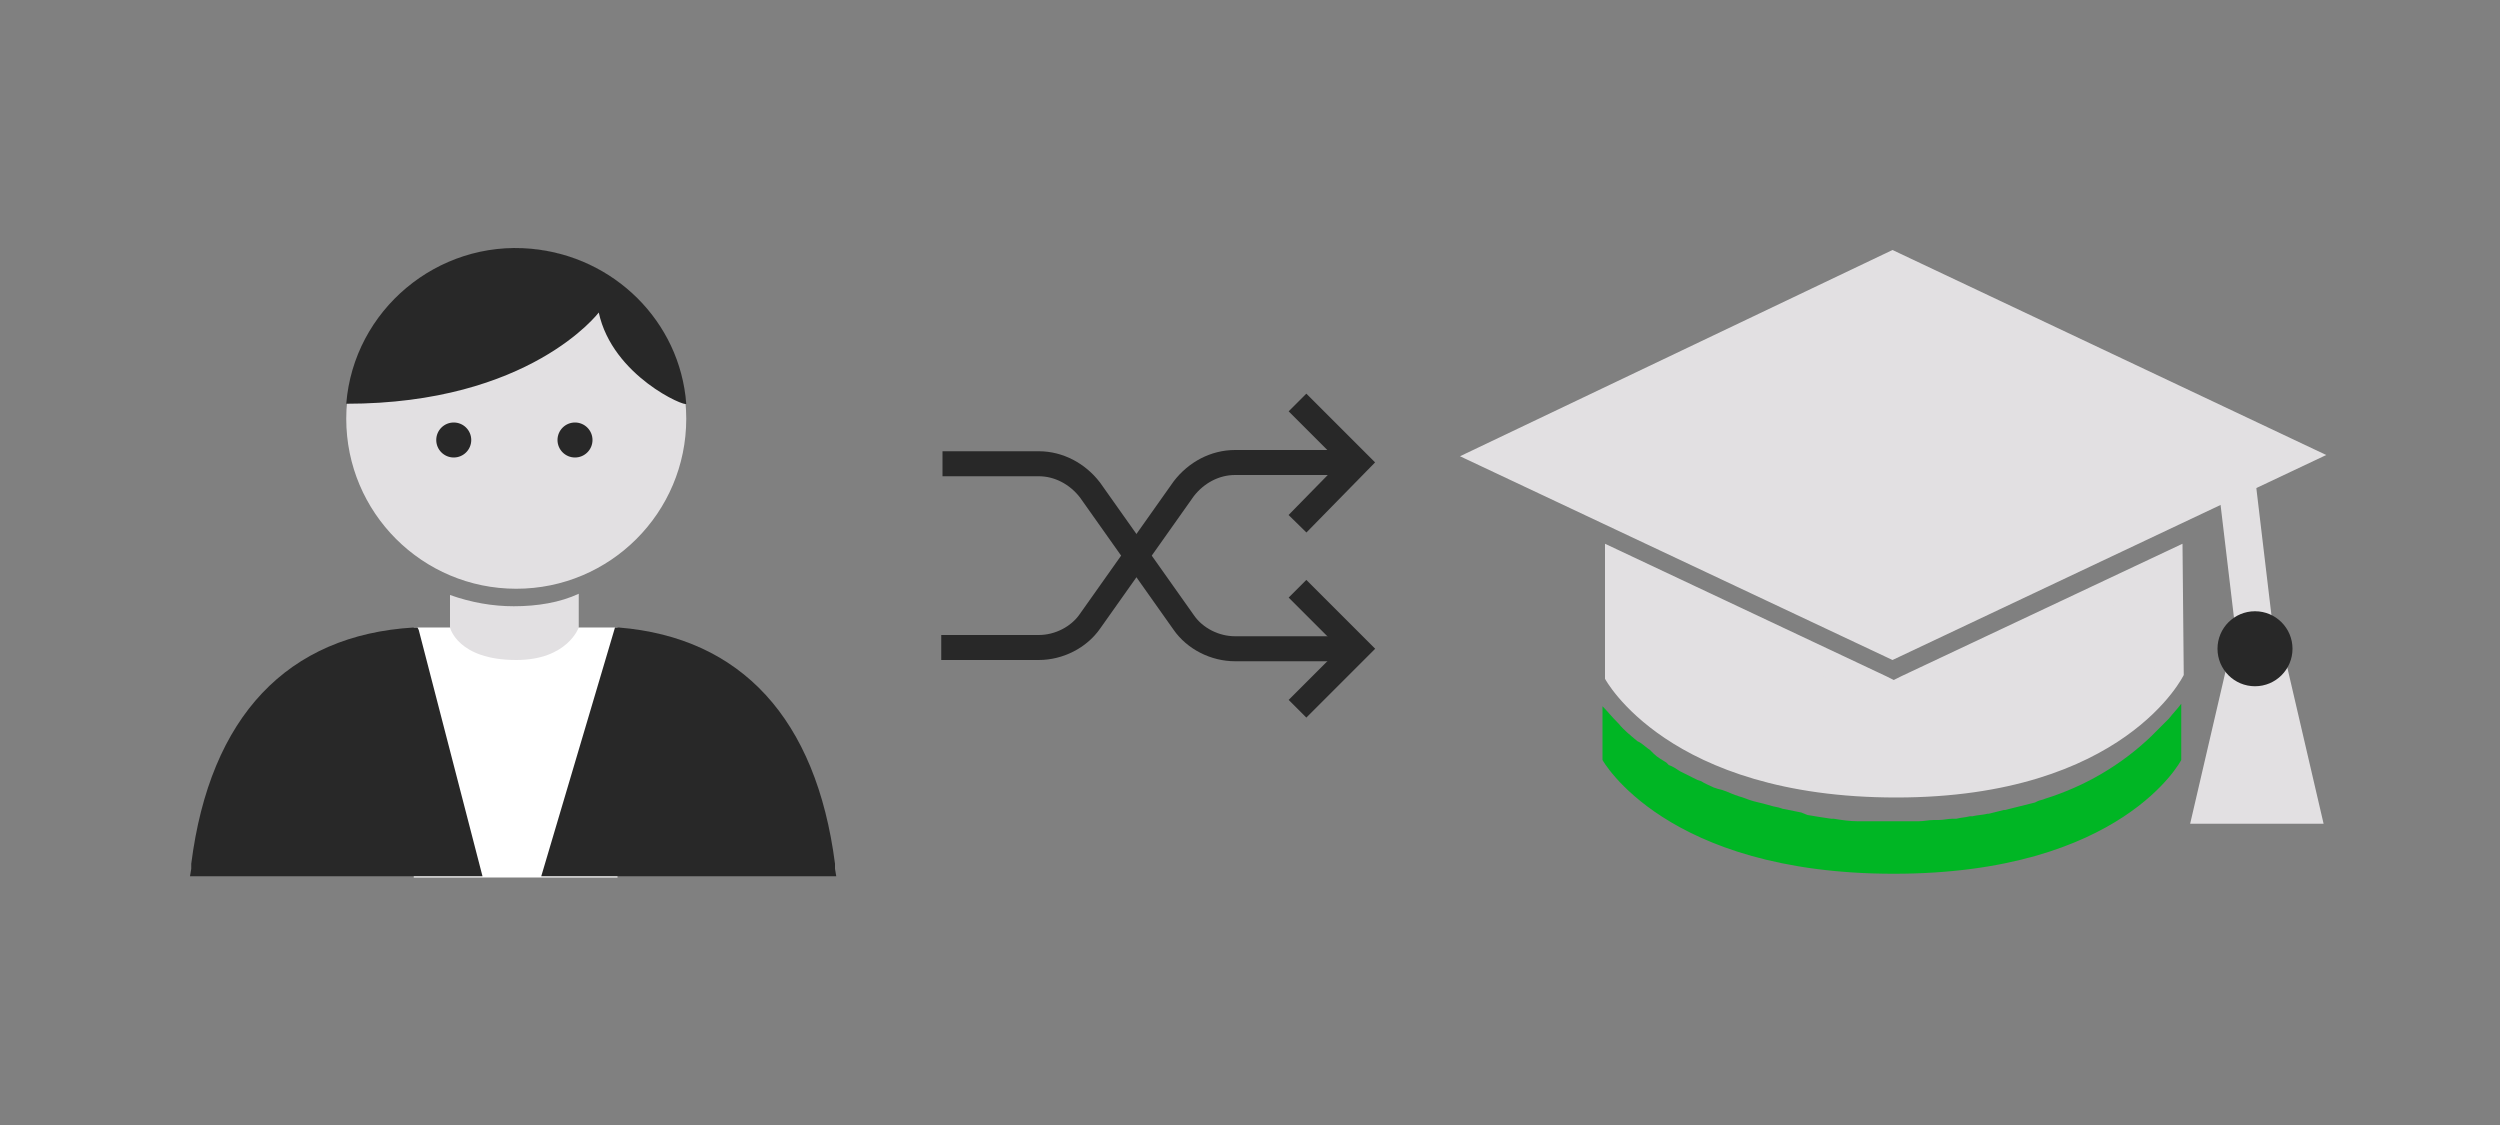
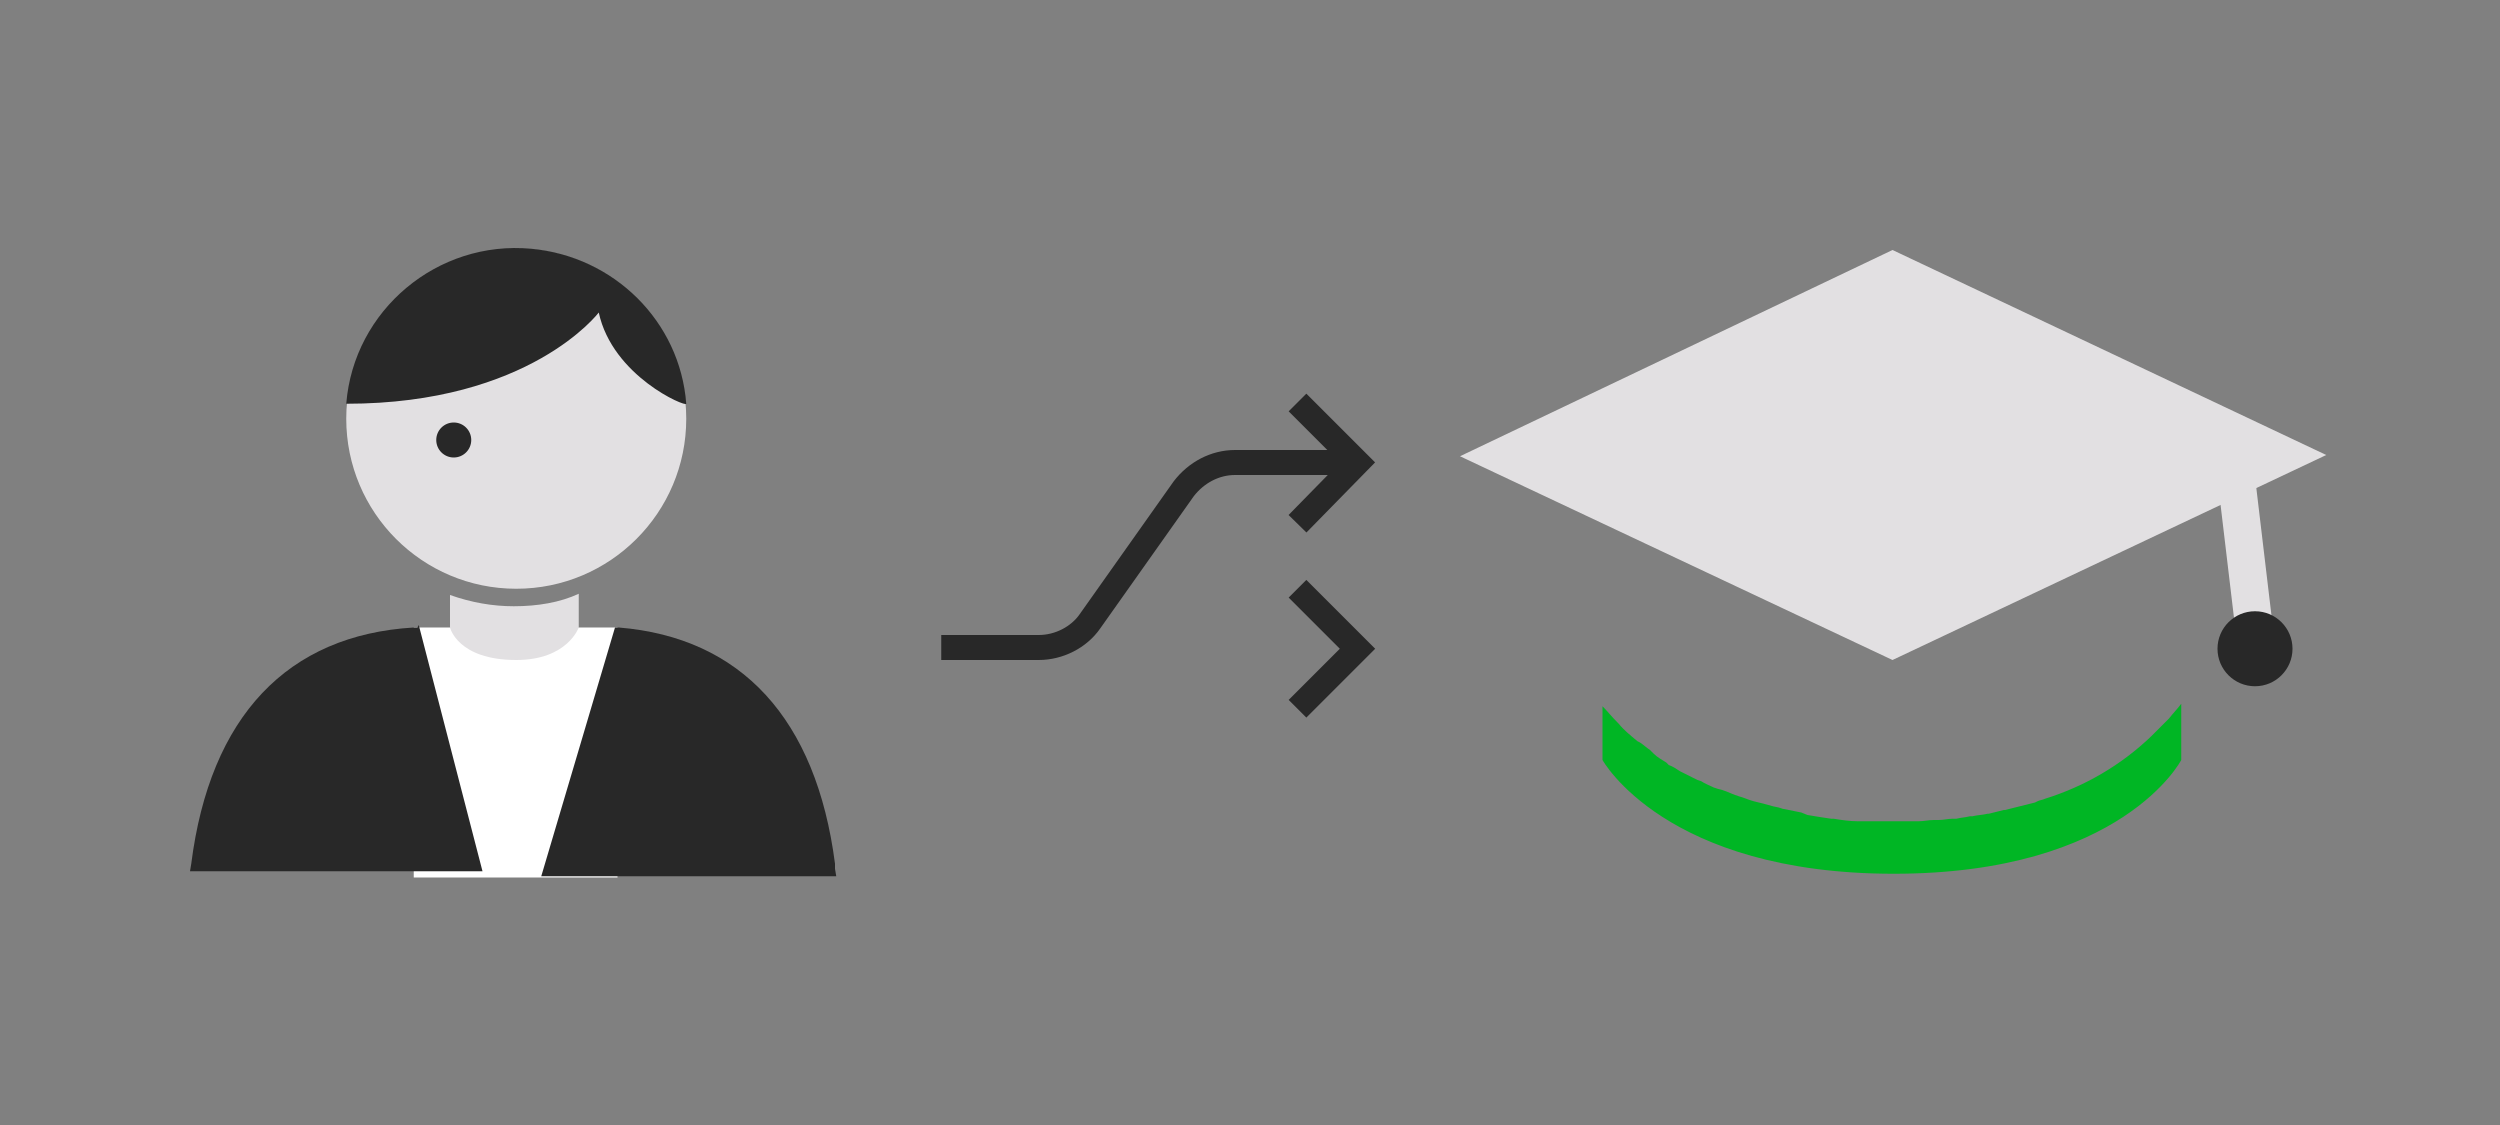
<svg xmlns="http://www.w3.org/2000/svg" version="1.1" x="0px" y="0px" viewBox="0 0 200 90" style="enable-background:new 0 0 200 90;" xml:space="preserve">
  <rect x="0" y="0" width="200" height="90" fill="#808080" stroke="none" />
  <style type="text/css">
	.st0{fill:#E2E0E2;}
	.st1{fill:#282828;}
	.st2{fill:none;stroke:#282828;stroke-width:2;stroke-linecap:square;stroke-miterlimit:10;}
	.st3{fill:#FFFFFF;}
	.st4{fill:#00BD2F;}
	.st5{fill:#E1DFE1;}
	.st6{fill:#00B624;}
	.st7{fill:none;stroke:#FFFFFF;stroke-width:2;stroke-miterlimit:10;}
	.st8{fill:#282827;}
	.st9{fill:none;stroke:#E2E0E2;stroke-width:3;stroke-miterlimit:10;}
	.st10{fill:#E2E0E2;stroke:#E2E0E2;stroke-width:3;stroke-miterlimit:10;}
	.st11{fill:#282828;stroke:#282828;stroke-miterlimit:10;}
	.st12{fill:none;stroke:#282828;stroke-width:2;stroke-miterlimit:10;}
	.st13{fill:#353534;}
	.st14{fill:#E6E4E6;}
	.st15{fill:none;stroke:#FFFFFF;stroke-width:2;stroke-linecap:square;stroke-miterlimit:10;}
	.st16{fill:none;stroke:#282828;stroke-width:2;stroke-linecap:square;stroke-miterlimit:10;stroke-dasharray:2,4.5;}
	.st17{fill:none;stroke:#282828;stroke-width:2.61;stroke-linecap:square;stroke-miterlimit:10;}
	.st18{fill:none;stroke:#00B624;stroke-width:2;stroke-linecap:square;stroke-miterlimit:10;}
</style>
  <g id="Layer_1">
    <g>
      <polyline class="st9" points="151.4,36.4 178.8,37.4 180.5,51.7   " />
-       <polygon class="st10" points="179.4,54.5 177.1,64.4 184,64.4 181.7,54.5   " />
      <circle class="st3" cx="180.4" cy="51.9" r="2.3" />
      <circle class="st11" cx="180.4" cy="51.9" r="2.5" />
-       <path class="st0" d="M151.6,62.8c-9.1,0-14.7-2.4-17.8-4.5c-1.7-1.1-3.2-2.6-4.4-4.3v-8.8l22.1,10.4l22-10.4v8.5    C172.7,55.1,167.6,62.8,151.6,62.8z" />
-       <path class="st0" d="M172.4,46.9v6.5c-1.1,1.7-6.1,8.3-20.8,8.3c-14.7,0-20-6.3-21.1-8v-6.8l19.5,9.2l0.6,0.3l0.9,0.4l0.9-0.4    l0.6-0.3L172.4,46.9 M174.6,43.5l-22.5,10.6l-0.6,0.3l-0.6-0.3l-22.5-10.6v10.8c0,0,5,9.5,23.3,9.5s23-9.8,23-9.8L174.6,43.5    L174.6,43.5z" />
      <path class="st6" d="M151.6,68.9c-15.8,0-21.3-7.1-22.2-8.4v-1.3c0.3,0.3,0.6,0.6,1,0.9l0.2,0.1c0.3,0.2,0.5,0.4,0.8,0.6l0.1,0.1    c0.3,0.2,0.6,0.5,1,0.7l0.3,0.2c0.3,0.2,0.6,0.4,0.9,0.6l0.3,0.2c0.4,0.2,0.8,0.4,1.2,0.6l0.3,0.2l1.1,0.5l0.3,0.2    c0.5,0.2,0.9,0.4,1.4,0.6l0.3,0.1c0.4,0.1,0.8,0.3,1.3,0.4l0.4,0.1c0.5,0.2,1.1,0.3,1.7,0.4l0.3,0.1c0.5,0.1,1,0.2,1.6,0.3    l0.5,0.1c0.7,0.1,1.3,0.2,2,0.3h0.2c0.6,0.1,1.3,0.1,1.9,0.2h0.6c0.8,0,1.6,0.1,2.3,0.1h0.2c0.6,0,1.1,0,1.7,0h0.4    c0.4,0,0.8,0,1.2-0.1l0.4,0l1.2-0.1h0.3l1.1-0.2h0.2l1.2-0.2h0.1c0.5-0.1,0.9-0.2,1.3-0.3h0.1l1.2-0.3c0.4-0.1,0.8-0.2,1.2-0.4    l0.4-0.1l0.5-0.2c3.3-1.1,6.4-2.8,8.9-5.2l0.6-0.5v1.6C172.6,61.9,167.5,68.9,151.6,68.9z" />
      <path class="st6" d="M166.1,65c-3.2,1.5-7.9,2.8-14.5,2.8c-3.5,0-7.1-0.4-10.5-1.3l0.7,0.2l0.2,0h0.1c0.5,0.1,1,0.2,1.6,0.3l0,0    l0.5,0.1c0.7,0.1,1.4,0.2,2,0.3h0.2h0.1c0.6,0.1,1.3,0.1,2,0.2h0.6c0.9,0.1,1.6,0.1,2.4,0.1h0.2c0.6,0,1.1,0,1.7,0h0.3h0.1    l1.2-0.1h0.3h0.1c0.4,0,0.8-0.1,1.2-0.1h0.2h0.1c0.4-0.1,0.8-0.1,1.2-0.2h0.2h0.1c0.4-0.1,0.8-0.1,1.2-0.2h0.1    c0.4-0.1,0.9-0.2,1.3-0.3h0.1c0.4-0.1,0.9-0.2,1.3-0.3c0.4-0.1,0.8-0.2,1.2-0.4l0.2-0.1l0,0l0.2-0.1l0.5-0.2    c0.6-0.2,1.2-0.4,1.8-0.7 M174.5,56.3L174.5,56.3c-0.3,0.4-0.6,0.7-1,1.2l0,0c-0.4,0.4-0.9,0.9-1.4,1.4c-2.4,2.3-5.3,4-8.5,5    c-0.2,0.1-0.4,0.1-0.6,0.2l-0.2,0.1l0,0c-0.4,0.1-0.8,0.2-1.2,0.3l0,0c-0.4,0.1-0.8,0.2-1.2,0.3h-0.1c-0.4,0.1-0.8,0.2-1.2,0.3    H159c-0.4,0.1-0.8,0.1-1.2,0.2h-0.2c-0.4,0.1-0.7,0.1-1.1,0.2h-0.3c-0.4,0-0.7,0.1-1.1,0.1l-0.4,0c-0.4,0-0.8,0.1-1.2,0.1h-0.4    c-0.5,0-1.1,0-1.6,0h-0.2c-0.7,0-1.4,0-2.2,0h-0.5c-0.6,0-1.3-0.1-1.9-0.2h-0.2c-0.7-0.1-1.3-0.2-1.9-0.3l-0.5-0.2    c-0.5-0.1-1-0.2-1.5-0.3l-0.3-0.1c-0.6-0.1-1.1-0.3-1.6-0.4l-0.4-0.1c-0.4-0.1-0.8-0.3-1.2-0.4l-0.3-0.1c-0.5-0.2-0.9-0.4-1.4-0.5    l-0.3-0.1c-0.4-0.2-0.7-0.3-1-0.5l-0.3-0.1c-0.4-0.2-0.8-0.4-1.2-0.6l-0.2-0.1c-0.3-0.2-0.6-0.4-0.9-0.5l-0.2-0.2    c-0.3-0.2-0.7-0.4-1-0.7L132,60c-0.3-0.2-0.5-0.4-0.8-0.6l-0.2-0.1c-0.6-0.5-1.1-0.9-1.5-1.4l-0.1-0.1c-0.5-0.5-0.8-0.9-1.2-1.3    v4.3c0,0,5,9.1,23.3,9.1s23-9.1,23-9.1v-4.7L174.5,56.3z" />
      <polygon class="st0" points="116.8,36.5 151.4,52.8 186.1,36.4 151.4,20   " />
    </g>
    <g>
      <path class="st12" d="M107.4,37h-8.6c-1.6,0-3.1,0.8-4.1,2.1l-7.5,10.6c-0.9,1.3-2.5,2.1-4.1,2.1h-7.8" />
-       <path class="st12" d="M75.4,37.1h7.7c1.6,0,3.1,0.8,4.1,2.1l7.5,10.6c0.9,1.3,2.5,2.1,4.1,2.1h8.6" />
      <polyline class="st12" points="103.8,32.2 108.6,37 103.8,41.9   " />
      <polyline class="st12" points="103.8,47.1 108.6,51.9 103.8,56.7   " />
      <g>
        <rect x="33.1" y="50.2" class="st3" width="16.3" height="20" />
        <path class="st1" d="M66.8,69.5c0-0.1,0-0.3,0-0.4C65.3,57.5,59.3,51,49.5,50.2h-0.3l-5.9,19.9h23.6L66.8,69.5z" />
-         <path class="st1" d="M33.4,50.2h-0.3C23,50.8,16.8,57.3,15.3,69.1c0,0.1,0,0.3,0,0.4l-0.1,0.6h23.4l-5.1-19.7L33.4,50.2z" />
+         <path class="st1" d="M33.4,50.2h-0.3C23,50.8,16.8,57.3,15.3,69.1l-0.1,0.6h23.4l-5.1-19.7L33.4,50.2z" />
        <path class="st0" d="M41.1,48.5c-1.7,0-3.4-0.3-5.1-0.9v2.6c0,0,0.6,2.6,5.3,2.6c4.1,0,5-2.6,5-2.6v-2.7     C44.8,48.2,43,48.5,41.1,48.5z" />
        <circle class="st0" cx="41.3" cy="33.5" r="13.6" />
        <circle class="st1" cx="36.3" cy="35.2" r="1.4" />
-         <circle class="st1" cx="46" cy="35.2" r="1.4" />
        <path class="st1" d="M47.9,25c0,0-5.5,7.3-20.2,7.3c0.6-7.5,7.3-13.1,14.8-12.4c6.6,0.6,11.9,5.8,12.4,12.4     C54.9,32.6,49,30.1,47.9,25z" />
      </g>
    </g>
  </g>
  <g id="Layer_2">
</g>
</svg>